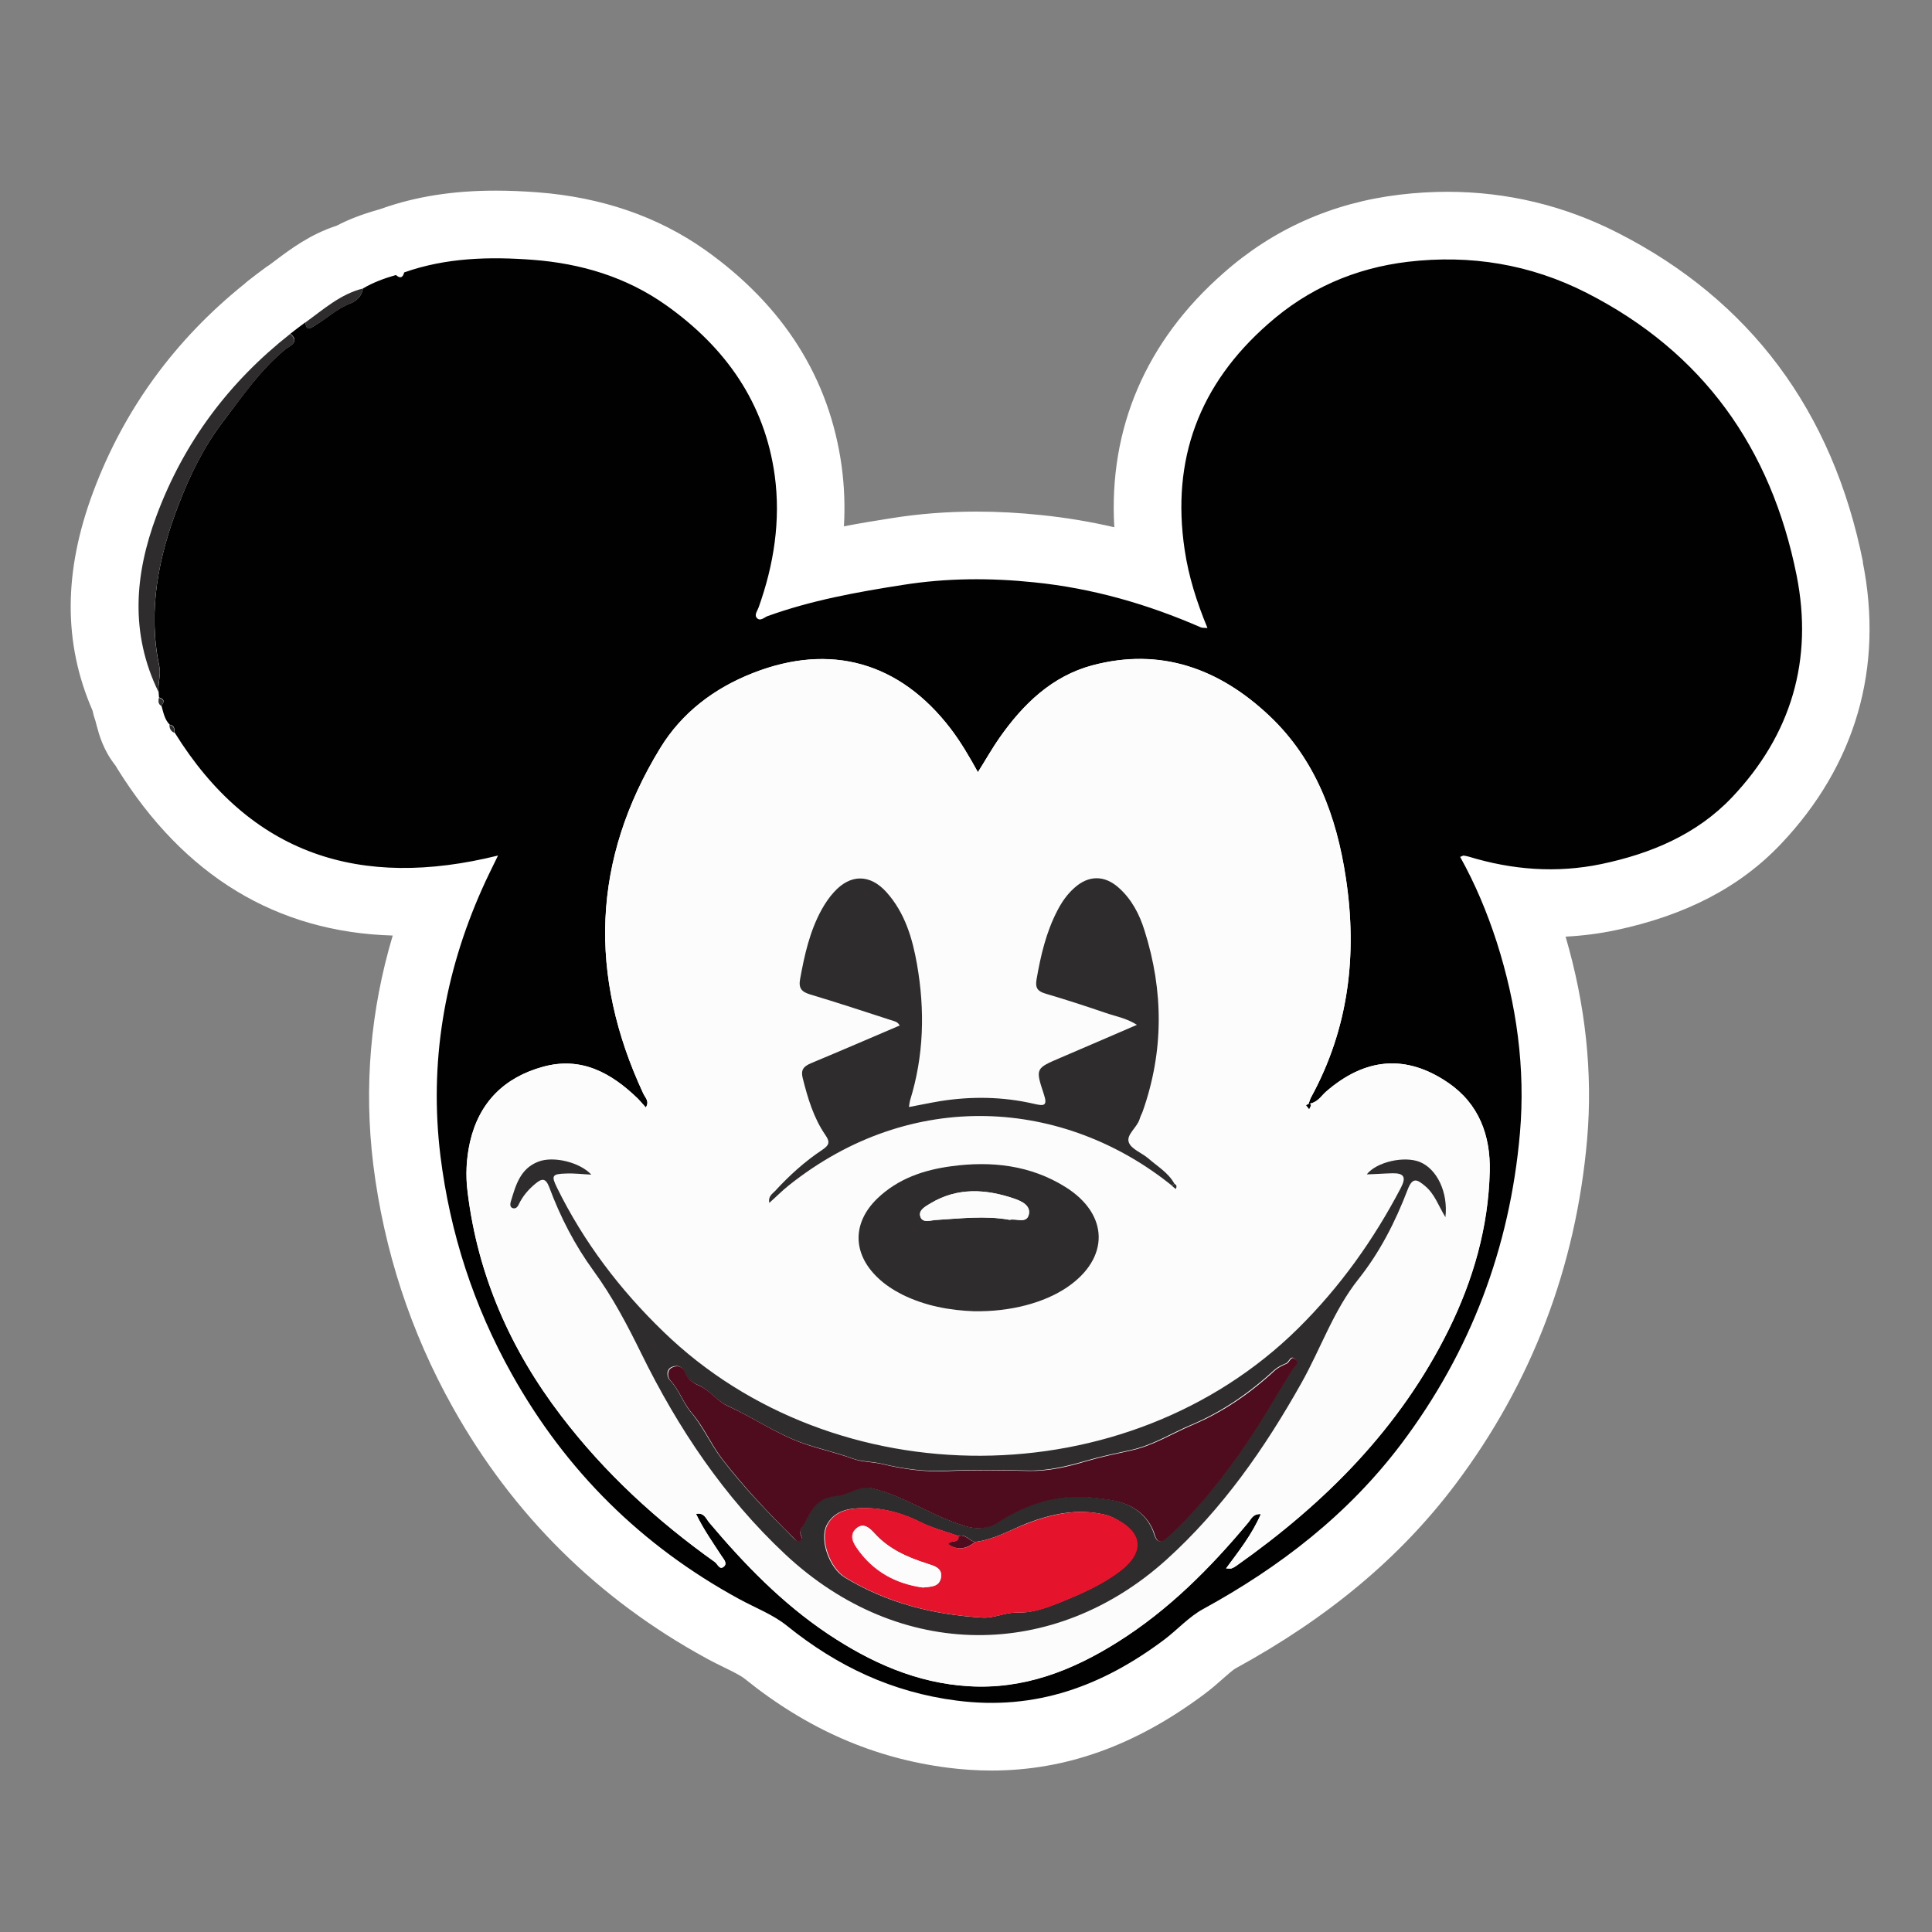
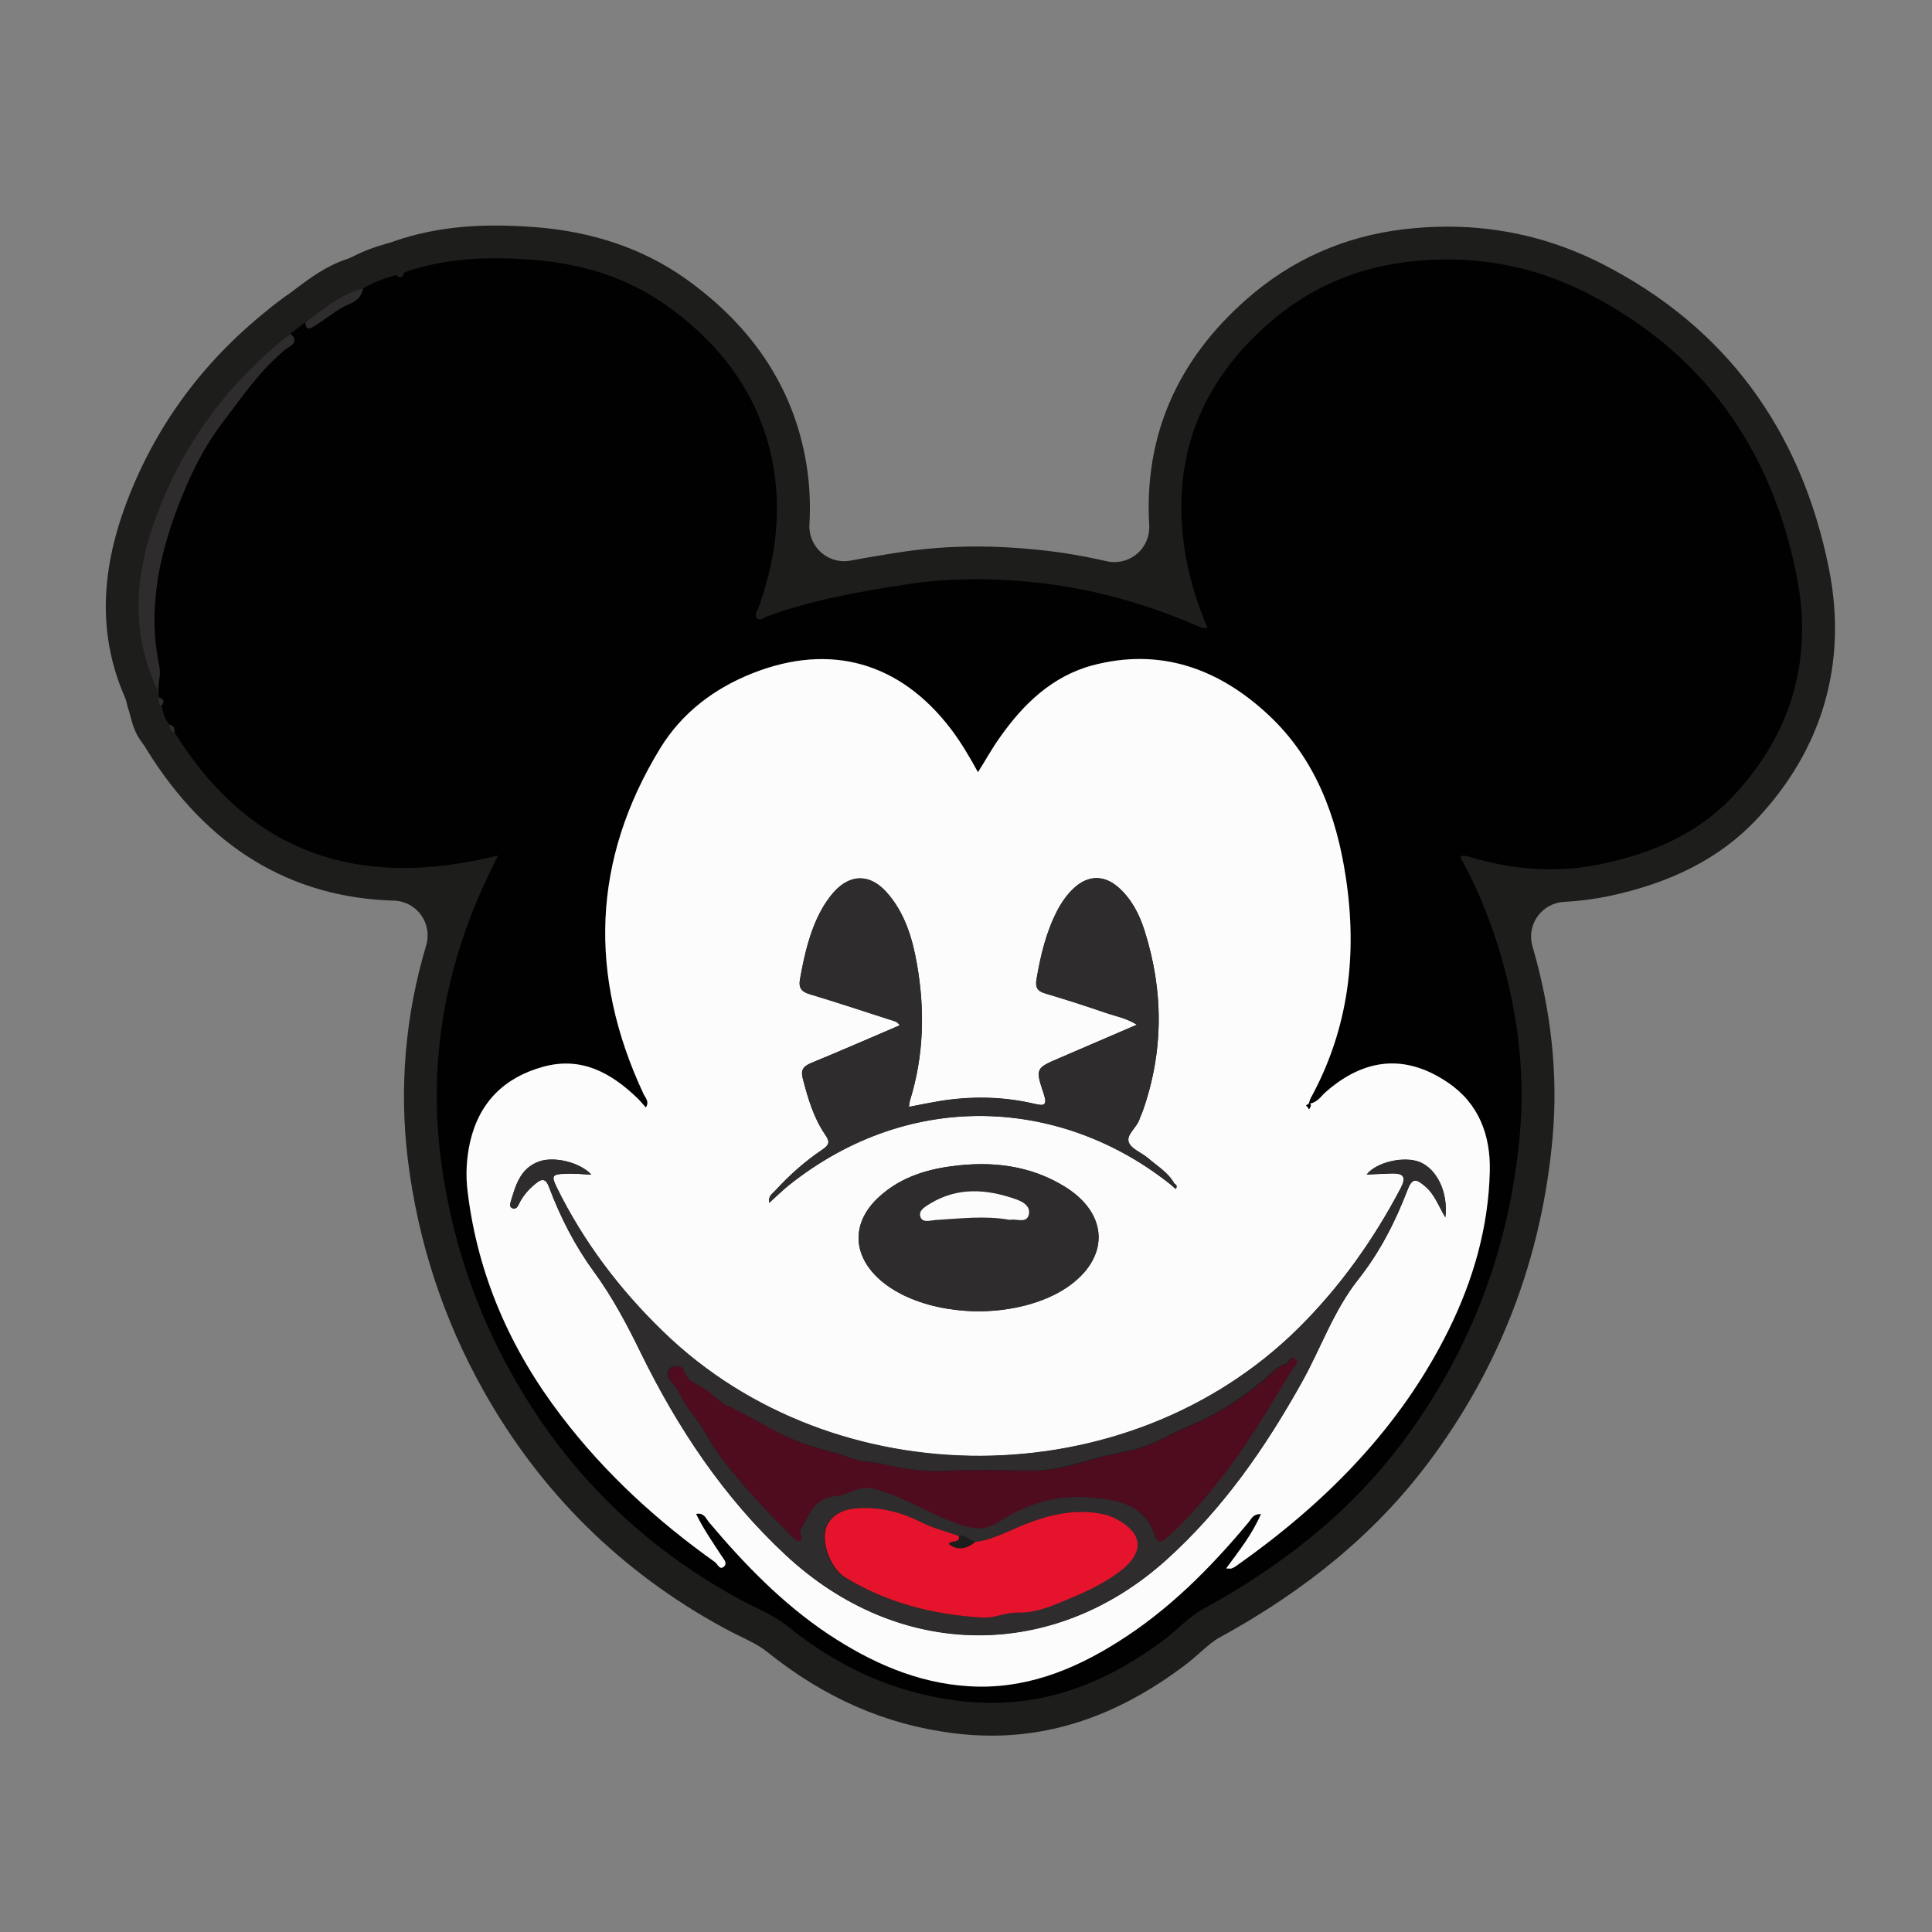
<svg xmlns="http://www.w3.org/2000/svg" id="Vrstva_1" viewBox="0 0 283.46 283.46">
  <rect x="0" y="0" width="283.46" height="283.46" fill="#808080" stroke="none" />
  <defs>
    <style>.cls-1{fill:#4f0c1f;}.cls-1,.cls-2,.cls-3,.cls-4,.cls-5,.cls-6,.cls-7{stroke-width:0px;}.cls-2{fill:#2e2c2d;}.cls-3{fill:#1d1d1b;}.cls-4{fill:#e5142c;}.cls-5{fill:#fff;}.cls-6{fill:#fcfcfc;}.cls-7{fill:#010101;}</style>
  </defs>
  <path class="cls-3" d="M145.48,254.65c-1.87,0-3.79-.12-5.71-.37-9.92-1.27-18.84-5.18-27.27-11.96-1.02-.83-2.42-1.52-3.91-2.25-.78-.38-1.64-.8-2.49-1.27-15-8.19-26.84-19.9-35.19-34.81-5.86-10.45-9.58-21.83-11.07-33.81-1.29-10.58-.39-21.18,2.69-31.48.45-1.52.17-3.16-.75-4.45-.93-1.29-2.4-2.07-3.99-2.11-15.21-.43-27.41-7.88-36.25-22.13l-.1-.18c-.14-.25-.3-.48-.47-.7-1.13-1.41-1.53-2.89-1.79-3.87l-.09-.32c-.05-.17-.07-.25-.09-.34-.05-.21-.11-.41-.18-.61-.09-.23-.15-.48-.2-.72-.07-.36-.18-.71-.33-1.05-3.75-8.62-3.69-17.87.19-28.26,4.16-11.17,11.1-20.7,20.61-28.33.09-.07.17-.14.26-.22.09-.08.19-.16.28-.24.77-.61,1.57-1.21,2.34-1.77.1-.07.2-.14.3-.2.11-.07.23-.15.33-.23l.74-.56c2.13-1.61,4.55-3.42,7.64-4.43.27-.09.53-.2.78-.33,1.45-.76,3.05-1.37,5.03-1.93l.15-.04c.22-.05.44-.12.65-.2l.12-.04c4.47-1.58,9.38-2.35,15.03-2.35,1.82,0,3.72.08,5.83.24,8.43.65,15.81,3.18,21.93,7.5,10.35,7.33,16.4,16.86,17.97,28.31.34,2.54.44,5.17.29,7.81-.09,1.57.55,3.09,1.73,4.12.94.82,2.14,1.27,3.36,1.27.32,0,.63-.03.95-.09,2.48-.47,4.89-.86,6.92-1.18,3.71-.59,7.59-.89,11.56-.89,2.9,0,5.92.16,8.97.48,3.38.34,6.78.91,10.1,1.68.38.09.77.13,1.16.13,1.19,0,2.36-.42,3.29-1.2,1.23-1.04,1.9-2.59,1.81-4.2-.76-13.02,4.04-24.18,14.28-33.16,6.52-5.77,14.29-9.23,23.11-10.28,2.14-.25,4.29-.38,6.38-.38,7.94,0,15.55,1.83,22.62,5.43,18.01,9.17,29.23,24.23,33.34,44.77,2.76,13.81-.94,26.55-10.7,36.85-5.28,5.57-12.37,9.23-21.67,11.19-2.12.44-4.31.72-6.48.83-1.56.08-3,.86-3.91,2.14-.91,1.27-1.18,2.89-.74,4.39,2.76,9.43,3.76,18.8,2.97,27.85-1.55,17.76-7.72,33.92-18.33,48.01-7.63,10.12-17.66,18.5-30.65,25.6-.79.43-1.56,1.09-2.73,2.12-.71.63-1.5,1.33-2.39,1.99-9.19,6.88-18.42,10.23-28.23,10.23Z" />
-   <path class="cls-5" d="M273.33,82.44c-4.44-22.14-16.56-38.4-36.03-48.31-7.8-3.97-16.19-5.99-24.94-5.99-2.29,0-4.64.14-6.99.42-9.87,1.18-18.59,5.06-25.87,11.51-11.38,9.98-16.86,22.8-16.01,37.29-3.56-.83-7.13-1.42-10.73-1.79-3.22-.34-6.42-.51-9.5-.51-4.24,0-8.41.32-12.35.95-2.25.35-4.63.74-7.09,1.21.17-2.97.06-5.9-.33-8.79-1.77-12.91-8.52-23.6-20.08-31.79-6.89-4.86-15.12-7.7-24.49-8.42-2.23-.17-4.26-.25-6.21-.25-6.24,0-11.71.86-16.73,2.64-.09.03-.18.07-.28.1-.11.03-.22.06-.32.09-2.3.65-4.24,1.4-6,2.32-3.9,1.27-6.76,3.43-9.12,5.2-.24.18-.49.37-.73.55-.21.13-.42.27-.62.42-.81.6-1.65,1.23-2.45,1.86-.21.16-.4.33-.59.5-10.24,8.22-17.71,18.49-22.2,30.53-4.36,11.68-4.4,22.19-.09,32.08.1.51.24,1.01.42,1.5.04.18.09.35.14.53l.08.3c.32,1.18.93,3.49,2.74,5.75.07.13.14.25.22.38,9.81,15.8,23.41,24.05,40.44,24.54-3.28,10.99-4.24,22.23-2.86,33.57,1.57,12.64,5.5,24.64,11.68,35.67,8.82,15.76,21.33,28.15,37.19,36.8.94.52,1.87.97,2.68,1.37,1.17.57,2.37,1.16,2.97,1.65,9.18,7.39,18.94,11.65,29.82,13.04,2.13.27,4.27.41,6.36.41,10.95,0,21.18-3.68,31.3-11.26,1.03-.77,1.91-1.55,2.68-2.23.62-.54,1.46-1.29,1.81-1.48,13.65-7.46,24.2-16.29,32.28-27.01,11.19-14.87,17.7-31.91,19.33-50.64.84-9.7-.22-19.68-3.16-29.73,2.43-.12,4.87-.43,7.28-.93,10.35-2.18,18.31-6.33,24.32-12.67,10.95-11.55,15.1-25.86,12-41.36Z" />
  <path class="cls-7" d="M53.24,42.33c1.5-.89,3.16-1.5,4.85-1.98.64.57,1.02.38,1.21-.38,6.12-2.17,12.53-2.33,18.88-1.85,7.02.54,13.65,2.49,19.51,6.63,8.74,6.19,14.51,14.32,15.98,25.03.89,6.6-.13,13.07-2.36,19.32-.16.48-.64,1.05-.32,1.5.51.67,1.15-.03,1.59-.19,6.44-2.33,13.14-3.54,19.87-4.59,6.38-1.02,12.85-1.05,19.29-.38,8.51.86,16.61,3.19,24.43,6.6.22.1.48.06.99.1-1.59-3.83-2.77-7.56-3.35-11.48-1.98-13.27,2.14-24.27,12.24-33.13,5.87-5.2,12.75-8.19,20.5-9.12,9.18-1.08,17.98.35,26.24,4.56,17.09,8.71,27.07,22.8,30.8,41.42,2.49,12.44-.8,23.44-9.47,32.59-5.17,5.45-11.89,8.26-19.16,9.79-6.6,1.37-13.07.86-19.45-1.08-.26-.06-.51-.13-.77-.16-.13,0-.22.1-.51.19,2.23,3.99,3.95,8.13,5.36,12.47,2.93,9.15,4.24,18.56,3.41,28.09-1.47,16.77-7.21,32.01-17.38,45.53-7.81,10.36-17.79,18.08-29.11,24.27-2.1,1.15-3.76,3.03-5.71,4.5-9.02,6.76-18.81,10.43-30.42,8.93-9.47-1.21-17.54-5.04-24.87-10.94-2.07-1.69-4.72-2.68-7.11-3.99-14.25-7.78-25.35-18.75-33.29-32.94-5.61-10.01-9.09-20.73-10.49-32.05-1.66-13.58.54-26.69,6.12-39.19.7-1.59,1.5-3.16,2.33-4.88-20.18,5.01-36.29-.06-47.45-18.05,0-.54-.03-1.05-.73-1.15-.77-.8-.92-1.82-1.21-2.81.51-.57.41-.99-.35-1.18-.03-.29-.03-.54-.06-.83-.13-1.28.38-2.46.1-3.79-1.72-8.19-.1-16.07,2.84-23.69,1.63-4.24,3.6-8.32,6.41-12.02,2.9-3.83,5.55-7.75,9.31-10.81.48-.38,2.17-1.02.67-2.23.73-.57,1.5-1.15,2.23-1.69.06,1.47.89.77,1.43.45,1.72-1.05,3.19-2.46,5.17-3.22.83-.32,1.66-1.05,1.82-2.17M143.48,113.31c-1.31-2.33-2.52-4.46-4.02-6.41-7.46-9.76-17.6-12.63-28.99-8.16-5.71,2.23-10.46,5.84-13.62,11.03-10.01,16.36-10.55,33.32-2.49,50.64.29.64.99,1.18.38,2.07-.41-.45-.77-.89-1.18-1.31-3.89-3.76-8.29-6.19-13.9-4.66-5.68,1.56-9.37,5.23-10.71,11.03-.54,2.42-.67,4.88-.35,7.37,1.5,12.24,6.28,23.09,13.74,32.84,6.38,8.35,14.03,15.37,22.54,21.43.41.29.7,1.28,1.37.61.48-.48-.16-1.12-.41-1.53-1.31-1.98-2.68-3.92-3.73-6.15,1.18-.26,1.47.7,1.91,1.24,5.17,6.15,10.75,11.89,17.47,16.39,6.25,4.18,12.98,7.21,20.6,7.65,8.07.48,15.24-2.3,21.91-6.5,7.43-4.69,13.52-10.81,19.13-17.51.41-.48.64-1.31,1.85-1.24-1.31,3.03-3.22,5.42-5.1,7.97.41,0,.64.03.8,0,.26-.1.48-.22.7-.38,13.01-9.18,24.01-20.18,31.15-34.63,3.6-7.33,5.84-15.08,6.03-23.25.13-5.23-1.59-9.92-6.12-13.01-6.15-4.21-12.18-3.67-17.95,1.37-.67.61-1.15,1.56-2.52,1.75.19-.48.26-.73.35-.92,5.58-10.14,6.86-20.98,5.13-32.24-1.37-8.99-4.46-17.41-11.26-23.82-7.3-6.89-15.91-10.04-25.92-7.37-5.96,1.59-10.17,5.71-13.62,10.62-1.08,1.56-2.04,3.25-3.19,5.07" />
  <path class="cls-2" d="M42.59,49c1.47,1.24-.19,1.85-.67,2.23-3.76,3.06-6.41,7.02-9.31,10.81-2.81,3.7-4.78,7.81-6.41,12.02-2.93,7.62-4.56,15.5-2.84,23.69.29,1.31-.26,2.52-.1,3.79-4.18-8.58-3.54-17.19-.29-25.89,4.02-10.78,10.62-19.58,19.61-26.66" />
  <path class="cls-2" d="M53.24,42.33c-.13,1.12-.99,1.88-1.82,2.2-1.95.77-3.41,2.17-5.17,3.22-.54.32-1.37,1.02-1.43-.45,2.65-1.91,5.13-4.15,8.42-4.97" />
  <path class="cls-2" d="M23.3,102.38c.77.19.86.61.35,1.18-.48-.29-.41-.7-.35-1.18" />
  <path class="cls-2" d="M24.86,106.36c.7.1.73.61.73,1.15-.51-.19-.73-.61-.73-1.15" />
  <path class="cls-6" d="M143.48,113.31c1.15-1.82,2.07-3.51,3.19-5.07,3.44-4.91,7.68-9.02,13.62-10.62,10.01-2.65,18.62.51,25.92,7.37,6.82,6.41,9.92,14.83,11.26,23.82,1.69,11.22.41,22.1-5.13,32.24-.13.19-.16.45-.35.92,1.37-.22,1.85-1.18,2.52-1.75,5.74-5.04,11.77-5.58,17.95-1.37,4.56,3.09,6.25,7.78,6.12,13.01-.19,8.19-2.42,15.94-6.03,23.25-7.14,14.44-18.14,25.45-31.15,34.63-.22.16-.45.29-.7.38-.19.06-.38,0-.8,0,1.88-2.58,3.79-4.94,5.1-7.97-1.18-.06-1.43.77-1.85,1.24-5.58,6.7-11.7,12.85-19.13,17.51-6.66,4.21-13.84,7.02-21.91,6.5-7.62-.48-14.35-3.51-20.6-7.65-6.73-4.5-12.28-10.24-17.47-16.39-.45-.54-.73-1.47-1.91-1.24,1.08,2.23,2.46,4.18,3.73,6.15.26.41.89,1.02.41,1.53-.67.67-.96-.32-1.37-.61-8.55-6.09-16.17-13.07-22.54-21.43-7.46-9.76-12.24-20.6-13.74-32.84-.32-2.49-.19-4.94.35-7.37,1.34-5.84,5.04-9.47,10.71-11.03,5.61-1.56,10.01.89,13.9,4.66.41.41.77.86,1.18,1.31.57-.89-.1-1.43-.38-2.07-8.07-17.31-7.53-34.25,2.49-50.64,3.19-5.2,7.94-8.8,13.62-11.03,11.35-4.46,21.52-1.59,28.99,8.16,1.5,1.98,2.74,4.08,4.02,6.41M171.99,173.99c.19.16.35.29.54.45.19-.35.16-.61-.22-.77-.89-1.66-2.49-2.55-3.83-3.73-.96-.83-2.52-1.37-2.87-2.36-.41-1.15,1.21-2.2,1.59-3.44.13-.38.32-.73.45-1.12,3.09-8.8,3.09-17.67.26-26.53-.77-2.36-1.88-4.56-3.79-6.28-2.07-1.85-4.43-1.85-6.47,0-1.05.96-1.85,2.1-2.52,3.35-1.66,3.19-2.46,6.6-3.06,10.11-.22,1.31.22,1.75,1.37,2.1,2.93.86,5.87,1.82,8.77,2.81,1.47.51,3.03.77,4.59,1.75-3.92,1.69-7.59,3.28-11.26,4.85-3.57,1.53-3.67,1.53-2.42,5.26.61,1.85,0,1.82-1.47,1.47-4.53-1.05-9.12-1.12-13.74-.38-1.5.26-2.97.54-4.56.86.06-.45.06-.7.16-.96,2.04-6.57,2.2-13.27,1.02-19.99-.67-3.83-1.79-7.56-4.46-10.55-2.42-2.71-5.33-2.71-7.75,0-.7.8-1.31,1.69-1.82,2.61-1.72,3.16-2.49,6.6-3.12,10.11-.26,1.37.22,1.88,1.47,2.26,3.95,1.18,7.88,2.52,11.83,3.76.45.16.99.19,1.31.8-4.4,1.88-8.67,3.76-12.98,5.52-1.12.48-1.56.99-1.24,2.23.77,2.93,1.59,5.8,3.32,8.32.73,1.05.54,1.5-.45,2.17-2.55,1.72-4.85,3.76-6.92,6.03-.38.41-1.05.77-.86,1.75,1.02-.92,1.88-1.75,2.81-2.52,18.14-14.48,40.53-12.72,56.34.06M86.76,172.34c-1.66-1.82-5.48-2.74-7.75-1.88-2.74,1.02-3.38,3.54-4.11,5.96-.1.29-.13.7.26.86.45.19.73-.1.92-.51.57-1.24,1.43-2.23,2.49-3.09.92-.77,1.5-.8,1.98.51,1.66,4.4,3.79,8.58,6.54,12.34,2.77,3.79,4.94,7.88,6.98,12.09,5.39,10.97,12.09,21.05,21.11,29.46,16.84,15.75,39.51,15.59,55.93.8,8.26-7.43,14.48-16.36,19.83-25.96,2.84-5.04,4.69-10.59,8.35-15.21,3.09-3.92,5.42-8.42,7.21-13.11.73-1.95,1.4-1.53,2.58-.54,1.4,1.18,1.98,2.9,2.97,4.56.45-3.64-1.21-7.05-3.76-8.1-2.3-.92-6.38,0-7.78,1.82,1.24-.06,2.49-.13,3.76-.16,1.66-.03,2.07.54,1.24,2.14-4.02,7.62-8.9,14.51-15.05,20.6-25.1,24.81-67.98,24.9-93.14.51-6.38-6.19-11.67-13.17-15.62-21.14-.86-1.75-.73-2.01,1.28-2.07,1.24-.06,2.49.06,3.79.13M143.01,192.39c5.13.1,10.17-1.21,13.55-3.51,6.22-4.24,6.15-10.68-.22-14.7-5.17-3.22-10.87-3.86-16.77-3.06-4.05.54-7.81,1.82-10.84,4.72-3.7,3.54-3.67,8.07.03,11.61,1.08,1.02,2.3,1.82,3.6,2.49,3.38,1.66,6.95,2.33,10.65,2.46M192.08,162.74c.13-.26.22-.41.26-.57,0-.06-.16-.26-.22-.22-.16.03-.32.16-.48.26.1.06.19.19.45.54" />
  <path class="cls-2" d="M171.99,173.99c-15.82-12.79-38.2-14.51-56.31-.03-.92.73-1.75,1.59-2.81,2.52-.19-.99.48-1.34.86-1.75,2.07-2.26,4.37-4.34,6.92-6.03.99-.67,1.18-1.12.45-2.17-1.72-2.49-2.58-5.39-3.32-8.32-.32-1.24.1-1.75,1.24-2.23,4.3-1.79,8.58-3.64,12.98-5.52-.32-.61-.86-.64-1.31-.8-3.95-1.28-7.88-2.58-11.83-3.76-1.24-.38-1.72-.89-1.47-2.26.64-3.51,1.4-6.95,3.12-10.11.51-.92,1.12-1.85,1.82-2.61,2.42-2.71,5.33-2.71,7.75,0,2.68,3,3.79,6.73,4.46,10.55,1.18,6.73,1.02,13.42-1.02,19.99-.06.26-.1.51-.16.96,1.59-.29,3.06-.61,4.56-.86,4.59-.73,9.18-.67,13.74.38,1.5.35,2.1.38,1.47-1.47-1.24-3.73-1.15-3.73,2.42-5.26,3.67-1.56,7.33-3.16,11.26-4.85-1.56-.99-3.12-1.24-4.59-1.75-2.9-.99-5.84-1.95-8.77-2.81-1.18-.35-1.59-.8-1.37-2.1.61-3.51,1.4-6.92,3.06-10.11.64-1.24,1.43-2.39,2.52-3.35,2.07-1.85,4.4-1.85,6.47,0,1.91,1.69,3.06,3.92,3.79,6.28,2.81,8.86,2.84,17.73-.26,26.53-.13.38-.35.73-.45,1.12-.38,1.28-2.01,2.3-1.59,3.44.35.99,1.91,1.53,2.87,2.36,1.34,1.18,2.93,2.07,3.83,3.73-.16.06-.26.16-.35.29" />
  <path class="cls-2" d="M86.76,172.34c-1.31-.06-2.55-.22-3.76-.16-2.01.06-2.14.32-1.28,2.07,3.92,7.97,9.22,14.96,15.62,21.14,25.16,24.39,68.05,24.3,93.14-.51,6.15-6.09,11.06-12.98,15.05-20.6.83-1.59.45-2.17-1.24-2.14-1.24.03-2.49.13-3.76.16,1.43-1.82,5.48-2.74,7.78-1.82,2.52,1.02,4.18,4.46,3.76,8.1-1.02-1.66-1.56-3.38-2.97-4.56-1.18-.99-1.85-1.37-2.58.54-1.79,4.69-4.08,9.18-7.21,13.11-3.67,4.62-5.52,10.17-8.35,15.21-5.39,9.6-11.61,18.53-19.83,25.96-16.42,14.8-39.09,14.96-55.93-.8-8.99-8.42-15.72-18.49-21.11-29.46-2.07-4.21-4.21-8.29-6.98-12.09s-4.91-7.94-6.54-12.34c-.51-1.31-1.05-1.28-1.98-.51-1.05.86-1.91,1.85-2.49,3.09-.19.41-.48.67-.92.51-.38-.16-.32-.61-.26-.86.73-2.42,1.37-4.94,4.11-5.96,2.2-.83,6.03.1,7.72,1.91M143.07,226.23c-.86-.16-1.4-1.24-2.46-.86-1.85-.67-3.79-1.15-5.52-2.01-3.16-1.59-6.41-2.36-9.92-2.01-1.63.16-3.03.83-3.86,2.36-1.15,2.14.35,6.38,2.65,7.75,6.22,3.76,13.01,5.45,20.18,5.87,1.79.1,3.35-.8,5.1-.73,2.07.06,4.05-.64,5.93-1.37,3.25-1.31,6.47-2.68,9.31-4.88,3-2.36,3.22-5.01,0-7.02-.77-.48-1.59-.92-2.49-1.12-3.89-.89-7.59-.13-11.29,1.28-2.49.99-4.88,2.42-7.65,2.74M117.46,225.14c-.16-.54.1-.96.35-1.47,1.05-2.04,1.91-4.02,4.75-4.21,1.79-.13,3.41-1.59,5.29-1.15,4.21.99,7.84,3.41,11.83,4.91,2.17.8,4.24,1.69,6.7.06,4.21-2.74,8.9-4.18,14.03-3.57,1.4.16,2.93.32,4.15.73,2.14.7,4.02,2.26,4.75,4.62.48,1.5,1.08,1.21,1.95.38,3.95-3.64,7.33-7.78,10.4-12.12,2.84-4.02,5.26-8.35,7.91-12.53.26-.41.96-.8.48-1.34-.73-.77-.89.38-1.37.57-.61.26-1.21.54-1.69.96-3.64,3.35-7.62,6.12-12.15,8.04-2.97,1.24-5.71,3.03-8.96,3.73-2.14.48-4.34.92-6.41,1.53-2.84.83-5.64,1.53-8.64,1.47-4.02-.1-8-.16-12.02.03-3.22.16-6.38-.29-9.41-1.02-1.5-.35-3.03-.29-4.4-.8-2.3-.86-4.72-1.37-7.05-2.17-4.02-1.4-7.49-3.83-11.29-5.58-1.56-.7-2.55-2.26-4.18-2.97-.86-.38-1.75-.92-2.1-1.98-.32-.89-1.12-.99-1.82-.7-.89.38-.7,1.5-.32,1.88,1.37,1.4,1.95,3.35,3.12,4.75,1.79,2.1,2.84,4.62,4.5,6.79,3.19,4.18,6.79,7.91,10.46,11.58.29.29.57.64.99.41.48-.16.29-.54.16-.86" />
  <path class="cls-2" d="M143.01,192.39c-3.7-.13-7.3-.8-10.65-2.46-1.31-.67-2.55-1.47-3.6-2.49-3.7-3.54-3.73-8.04-.03-11.61,3.03-2.9,6.79-4.18,10.84-4.72,5.9-.8,11.64-.16,16.77,3.06,6.41,4.02,6.47,10.46.22,14.7-3.38,2.3-8.39,3.6-13.55,3.51M148.11,178.97c1.05-.26,2.52.61,2.84-.8.29-1.31-1.05-1.91-2.1-2.3-4.18-1.43-8.35-1.69-12.31.67-.73.45-1.79.96-1.53,1.88.29,1.08,1.47.64,2.23.57,3.67-.22,7.3-.67,10.87-.03" />
  <path class="cls-7" d="M192.08,162.74c-.26-.35-.35-.45-.45-.57.16-.1.32-.19.48-.26.06,0,.22.16.22.22-.03.19-.13.35-.26.61" />
  <path class="cls-2" d="M172.28,173.68c.38.16.41.41.22.77-.19-.16-.35-.29-.54-.45.13-.13.22-.22.32-.32" />
  <path class="cls-1" d="M117.46,225.14c.13.32.29.7-.06.89-.41.26-.7-.1-.99-.41-3.7-3.67-7.27-7.43-10.46-11.58-1.66-2.17-2.68-4.69-4.5-6.79-1.18-1.37-1.79-3.32-3.12-4.75-.38-.41-.54-1.5.32-1.88.7-.32,1.5-.19,1.82.7.38,1.05,1.24,1.59,2.1,1.98,1.63.7,2.61,2.26,4.18,2.97,3.83,1.75,7.27,4.18,11.29,5.58,2.33.8,4.72,1.31,7.05,2.17,1.37.51,2.93.45,4.4.8,3.03.73,6.19,1.18,9.41,1.02,3.99-.19,8-.13,12.02-.03,3,.06,5.77-.61,8.64-1.47,2.07-.61,4.27-1.05,6.41-1.53,3.22-.7,5.96-2.46,8.96-3.73,4.53-1.91,8.55-4.69,12.15-8.04.48-.41,1.08-.7,1.69-.96.48-.19.64-1.34,1.37-.57.51.51-.19.89-.48,1.34-2.61,4.18-5.04,8.51-7.91,12.53-3.09,4.34-6.44,8.51-10.4,12.12-.89.8-1.5,1.08-1.95-.38-.73-2.36-2.61-3.92-4.75-4.62-1.24-.41-2.74-.57-4.15-.73-5.17-.61-9.82.83-14.03,3.57-2.46,1.59-4.56.73-6.7-.06-4.02-1.5-7.65-3.92-11.83-4.91-1.88-.45-3.54,1.02-5.29,1.15-2.84.19-3.7,2.17-4.75,4.21-.35.48-.57.89-.45,1.43" />
-   <path class="cls-4" d="M143.07,226.23c2.77-.32,5.17-1.79,7.72-2.74,3.67-1.4,7.4-2.17,11.29-1.28.86.19,1.72.64,2.49,1.12,3.22,2.01,3,4.66,0,7.02-2.84,2.23-6.06,3.57-9.31,4.88-1.85.77-3.86,1.43-5.93,1.37-1.79-.06-3.35.83-5.1.73-7.17-.41-14-2.1-20.18-5.87-2.3-1.4-3.79-5.61-2.65-7.75.8-1.5,2.2-2.17,3.86-2.36,3.51-.38,6.76.41,9.92,2.01,1.72.86,3.67,1.34,5.52,2.01.13,1.15-1.21.51-1.5,1.18,1.15.92,2.55.83,3.89-.32M135.42,232.92c1.08-.13,2.42-.03,2.65-1.5.22-1.4-1.08-1.69-2.04-2.01-2.87-.92-5.58-2.1-7.68-4.4-.64-.7-1.63-1.75-2.74-.73-1.05.99-.38,2.14.26,3.06,2.33,3.22,5.55,5.04,9.57,5.58" />
-   <path class="cls-1" d="M143.07,226.23c-1.34,1.12-2.74,1.24-3.92.32.29-.67,1.63-.03,1.5-1.18,1.02-.35,1.56.73,2.42.86" />
+   <path class="cls-4" d="M143.07,226.23c2.77-.32,5.17-1.79,7.72-2.74,3.67-1.4,7.4-2.17,11.29-1.28.86.19,1.72.64,2.49,1.12,3.22,2.01,3,4.66,0,7.02-2.84,2.23-6.06,3.57-9.31,4.88-1.85.77-3.86,1.43-5.93,1.37-1.79-.06-3.35.83-5.1.73-7.17-.41-14-2.1-20.18-5.87-2.3-1.4-3.79-5.61-2.65-7.75.8-1.5,2.2-2.17,3.86-2.36,3.51-.38,6.76.41,9.92,2.01,1.72.86,3.67,1.34,5.52,2.01.13,1.15-1.21.51-1.5,1.18,1.15.92,2.55.83,3.89-.32M135.42,232.92" />
  <path class="cls-6" d="M148.11,178.97c-3.57-.64-7.21-.19-10.87.03-.8.06-1.98.48-2.23-.57-.22-.92.83-1.43,1.53-1.88,3.99-2.39,8.13-2.1,12.31-.67,1.05.35,2.39.99,2.1,2.3-.32,1.4-1.79.57-2.84.8" />
-   <path class="cls-6" d="M135.42,232.92c-3.99-.54-7.24-2.33-9.57-5.58-.67-.92-1.34-2.07-.26-3.06,1.12-1.02,2.1.03,2.74.73,2.1,2.3,4.81,3.48,7.68,4.4.99.32,2.26.61,2.04,2.01-.22,1.47-1.56,1.34-2.65,1.5" />
</svg>